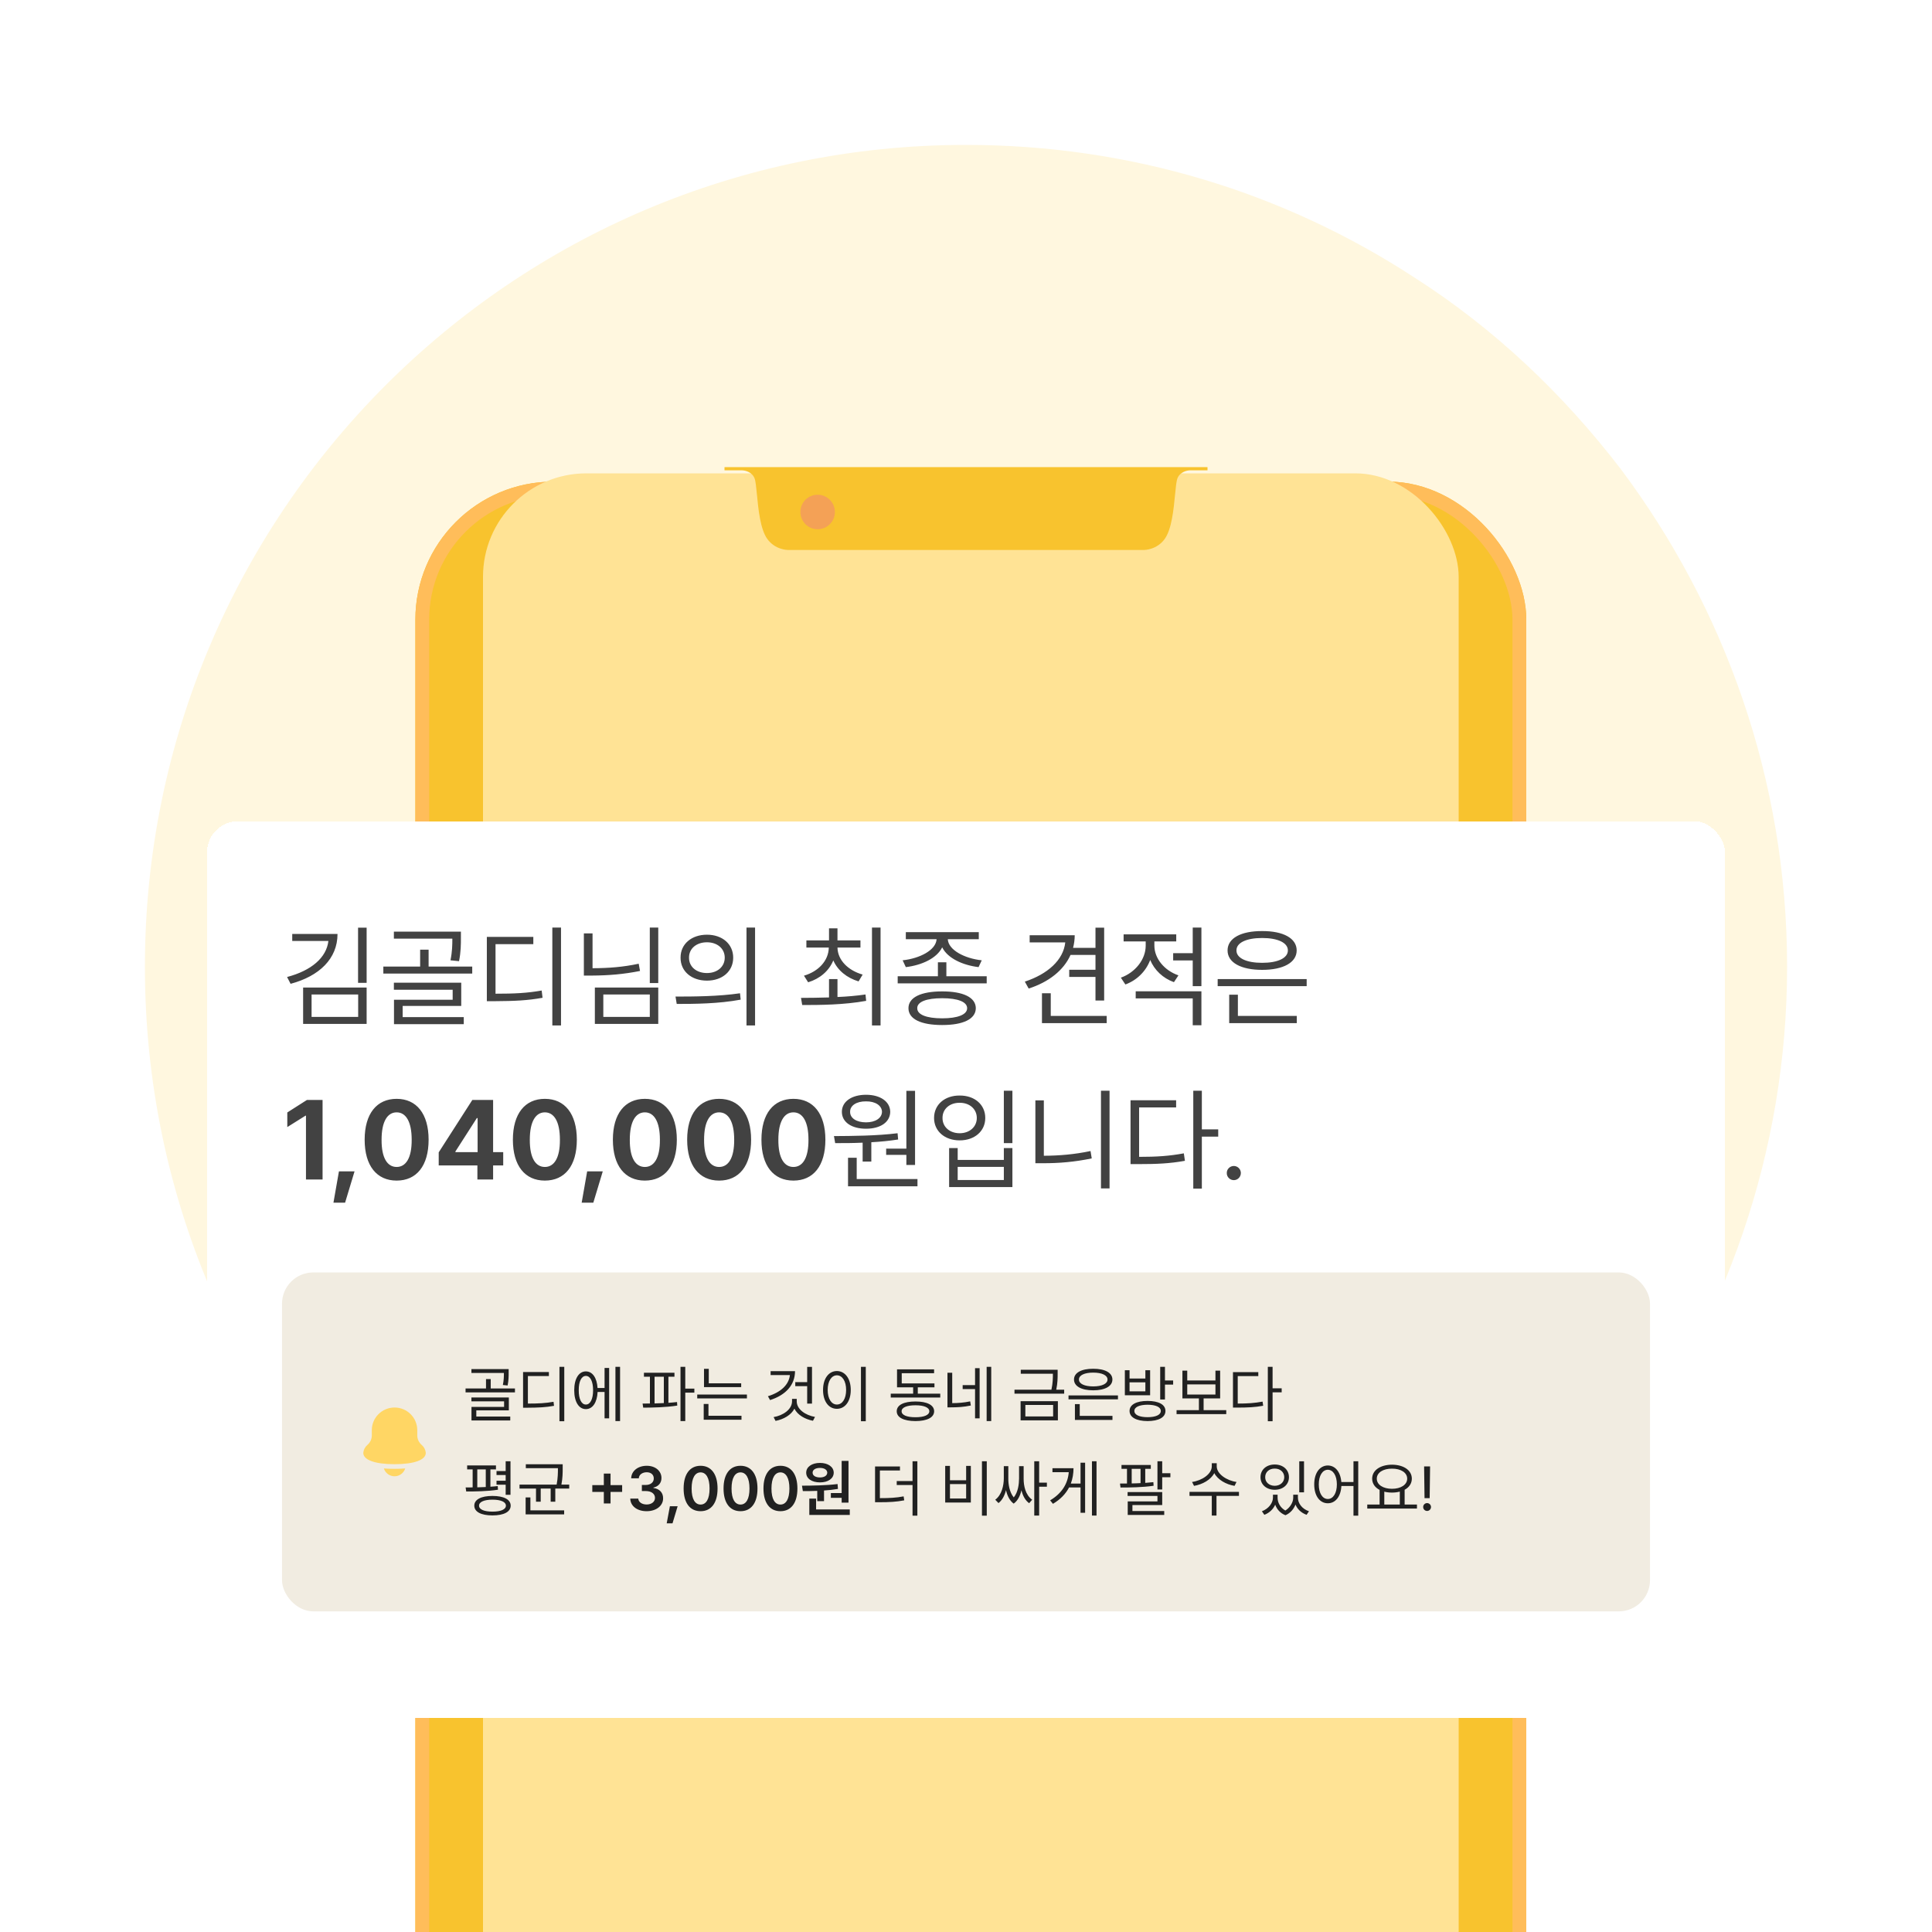
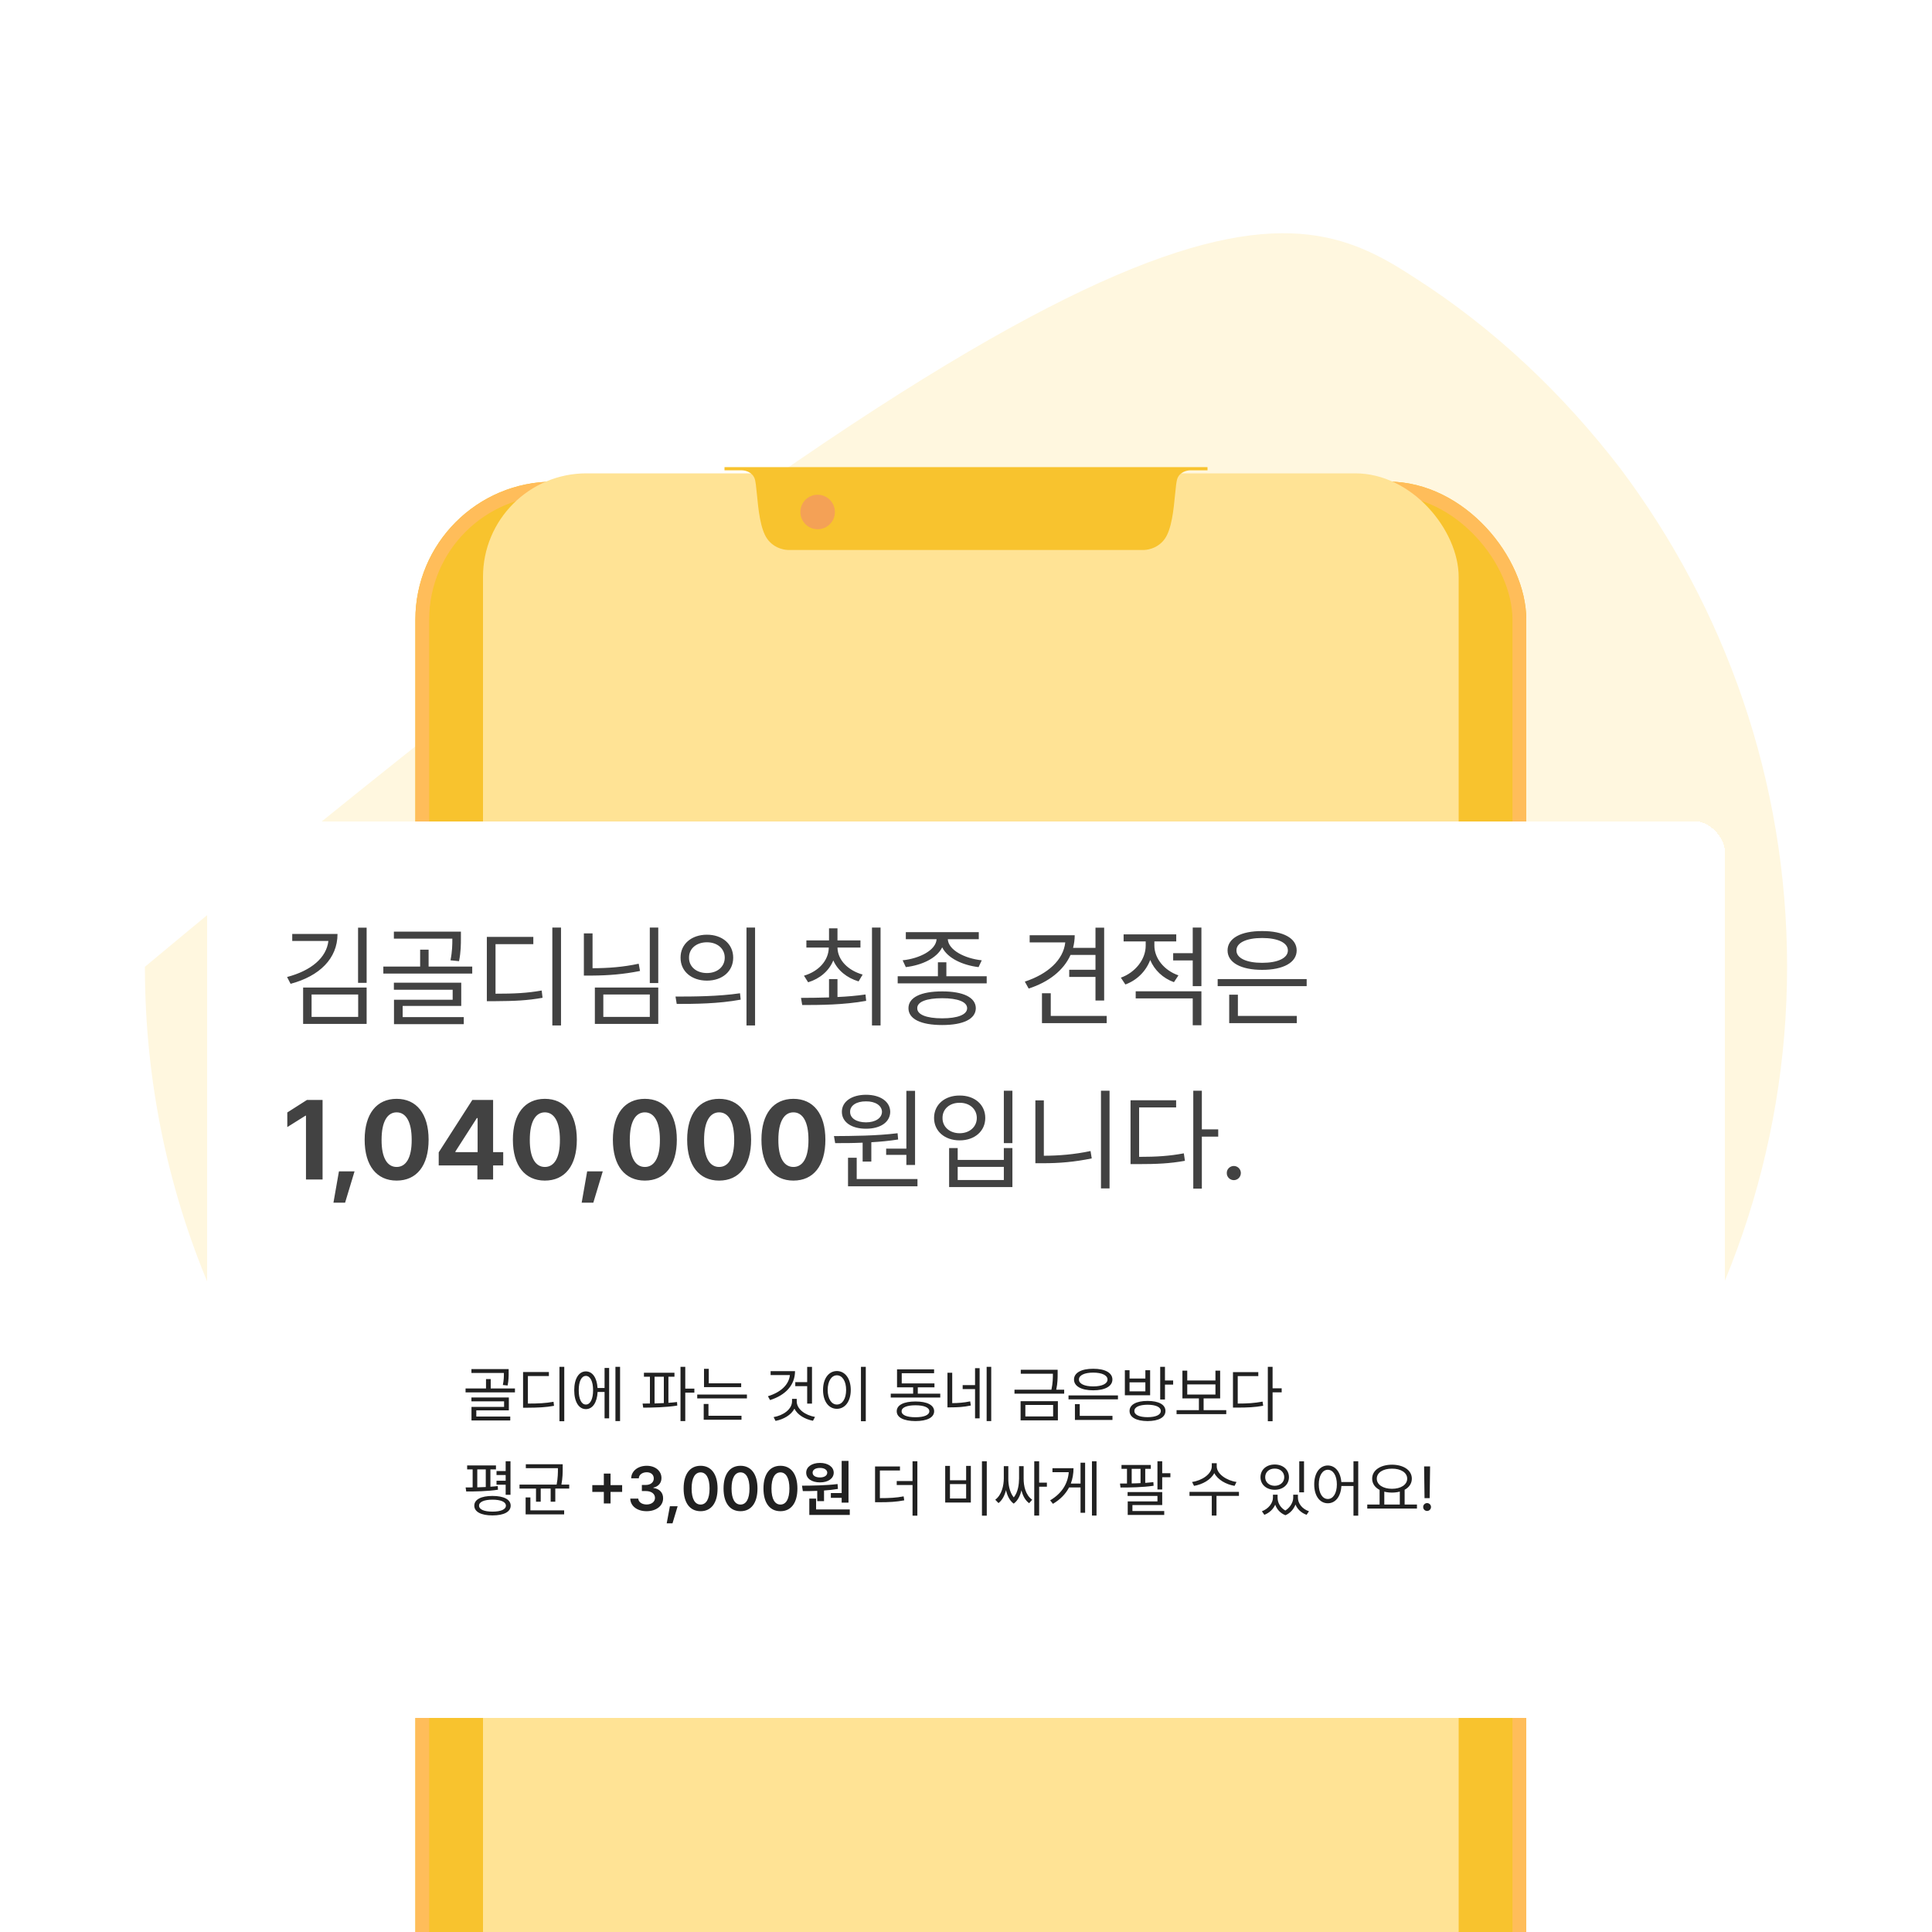
<svg xmlns="http://www.w3.org/2000/svg" width="450" height="450" viewBox="0 0 450 450" fill="none">
  <g clip-path="url(#clip0_40000132_4104)">
-     <path d="M416.25 225.185C416.25 268.305 401.711 308.822 377.478 340.79C364.057 358.261 348.026 373.501 329.386 385.396C299.561 405.097 263.399 416.249 225 416.249C119.496 416.621 33.75 331.125 33.75 225.185C33.75 119.617 119.123 33.75 225 33.75C263.399 33.75 299.189 44.902 329.386 64.603C348.026 76.498 364.057 91.738 377.478 109.209C401.711 141.549 416.25 181.694 416.25 225.185Z" fill="#FFF7DF" />
+     <path d="M416.25 225.185C416.25 268.305 401.711 308.822 377.478 340.79C364.057 358.261 348.026 373.501 329.386 385.396C299.561 405.097 263.399 416.249 225 416.249C119.496 416.621 33.75 331.125 33.75 225.185C263.399 33.75 299.189 44.902 329.386 64.603C348.026 76.498 364.057 91.738 377.478 109.209C401.711 141.549 416.25 181.694 416.25 225.185Z" fill="#FFF7DF" />
    <g filter="url(#filter0_d_40000132_4104)">
      <rect x="96.75" y="94.5" width="258.75" height="481.5" rx="32.143" fill="#F8C32E" />
      <rect x="98.357" y="96.107" width="255.536" height="478.286" rx="30.536" stroke="#FFBD5A" stroke-width="3.214" />
    </g>
    <rect x="112.5" y="110.25" width="227.25" height="402.75" rx="24.107" fill="#FFE395" />
    <path d="M281.25 109.551H277.199C276.462 109.551 274.842 109.921 274.252 111.405C274.002 112.035 273.864 113.465 273.694 115.214C273.365 118.616 272.918 123.226 271.306 125.498C269.465 128.095 266.518 128.095 266.518 128.095H183.482C183.482 128.095 180.535 128.095 178.694 125.498C177.082 123.226 176.635 118.616 176.306 115.214C176.136 113.465 175.998 112.035 175.748 111.405C175.158 109.921 173.538 109.551 172.801 109.551H168.75V108.809H281.25V109.551Z" fill="#F8C32E" />
-     <rect x="356.783" y="195.266" width="3.214" height="33.75" rx="1.607" fill="#E7B11D" />
    <circle cx="190.443" cy="119.252" r="4.018" fill="#F4A156" />
    <g filter="url(#filter1_d_40000132_4104)">
      <rect x="48.217" y="184.825" width="353.571" height="208.929" rx="7.28" fill="white" shape-rendering="crispEdges" />
      <path d="M78.614 211.102C78.614 216.86 74.391 220.93 67.685 222.721L66.866 221.134C72.497 219.65 76.041 216.643 76.489 212.74H68.069V211.102H78.614ZM85.396 209.643V222.491H83.4V209.643H85.396ZM85.396 223.591V232.063H70.603V223.591H85.396ZM72.573 225.204V230.425H83.425V225.204H72.573ZM107.355 210.564V212.023C107.355 213.508 107.355 215.248 106.92 217.449L104.924 217.244C105.346 215.158 105.359 213.61 105.359 212.202H91.743V210.564H107.355ZM109.991 218.703V220.341H89.286V218.703H97.86V214.762H99.831V218.703H109.991ZM107.432 222.465V227.866H93.79V230.476H108.021V232.114H91.769V226.432H105.436V224.103H91.743V222.465H107.432ZM130.671 209.617V232.421H128.649V209.617H130.671ZM124.221 211.793V213.482H115.417V225.025C119.845 225.025 122.763 224.884 126.167 224.282L126.371 225.972C122.839 226.612 119.845 226.739 115.238 226.765H113.395V211.793H124.221ZM153.321 209.617V222.542H151.351V209.617H153.321ZM138.016 210.974V219.087C141.779 219.074 145.157 218.818 148.766 218.038L149.073 219.727C145.234 220.495 141.779 220.776 137.837 220.802H135.994V210.974H138.016ZM153.321 223.591V232.063H138.554V223.591H153.321ZM140.525 225.204V230.425H151.351V225.204H140.525ZM164.659 211.281C168.242 211.281 170.776 213.456 170.776 216.63C170.776 219.804 168.242 221.979 164.659 221.979C161.076 221.979 158.491 219.804 158.517 216.63C158.491 213.456 161.076 211.281 164.659 211.281ZM164.659 213.047C162.228 213.047 160.462 214.506 160.488 216.63C160.462 218.754 162.228 220.213 164.659 220.213C167.065 220.213 168.806 218.754 168.806 216.63C168.806 214.506 167.065 213.047 164.659 213.047ZM175.869 209.617V232.421H173.873V209.617H175.869ZM157.34 225.69C161.537 225.69 167.321 225.665 172.363 224.922L172.517 226.407C167.321 227.379 161.716 227.405 157.621 227.405L157.34 225.69ZM195.065 221.621V225.793C197.253 225.703 199.492 225.511 201.591 225.204L201.745 226.688C196.549 227.635 190.944 227.661 186.849 227.661L186.568 225.997C188.474 225.984 190.727 225.972 193.094 225.895V221.621H195.065ZM200.414 212.612V214.275H195.065C195.116 217.219 197.56 219.612 200.926 220.571L199.979 222.158C197.24 221.339 195.103 219.586 194.092 217.27C193.094 219.714 190.97 221.531 188.231 222.363L187.259 220.827C190.624 219.842 192.992 217.347 193.043 214.275H187.822V212.612H193.094V209.796H195.065V212.612H200.414ZM205.097 209.617V232.421H203.101V209.617H205.097ZM220.428 217.705V220.955H229.821V222.619H209.09V220.955H218.457V217.705H220.428ZM219.455 224.487C224.344 224.487 227.261 225.869 227.287 228.403C227.261 230.937 224.344 232.319 219.455 232.319C214.516 232.319 211.598 230.937 211.598 228.403C211.598 225.869 214.516 224.487 219.455 224.487ZM219.455 226.074C215.77 226.074 213.62 226.919 213.646 228.403C213.62 229.887 215.77 230.758 219.455 230.758C223.09 230.758 225.265 229.887 225.265 228.403C225.265 226.919 223.09 226.074 219.455 226.074ZM227.978 210.692V212.33H220.761C220.889 214.864 224.702 216.822 228.669 217.244L227.927 218.831C224.203 218.383 220.709 216.758 219.455 214.224C218.214 216.758 214.733 218.383 210.984 218.831L210.242 217.244C214.209 216.822 217.997 214.89 218.15 212.33H210.984V210.692H227.978ZM257.18 209.643V226.612H255.159V221.109H249.042V219.445H255.159V215.99H249.349C247.749 219.586 244.256 222.325 239.598 223.822L238.702 222.209C244.025 220.456 247.685 217.18 248.12 213.072H239.828V211.409H250.321C250.321 212.433 250.181 213.418 249.937 214.352H255.159V209.643H257.18ZM257.769 230.195V231.884H242.694V224.922H244.742V230.195H257.769ZM268.877 213.815C268.877 216.784 271.155 219.599 274.482 220.751L273.432 222.337C270.86 221.416 268.877 219.509 267.904 217.167C266.919 219.791 264.82 221.889 262.12 222.875L261.071 221.288C264.423 220.085 266.855 217.039 266.855 213.84V212.842H261.71V211.204H273.97V212.842H268.877V213.815ZM279.831 224.462V232.37H277.809V226.125H264.526V224.462H279.831ZM279.831 209.617V223.259H277.809V217.27H273.253V215.581H277.809V209.617H279.831ZM304.35 221.621V223.259H283.619V221.621H304.35ZM302.046 230.195V231.884H286.306V225.255H288.328V230.195H302.046ZM293.984 210.436C298.872 210.411 302.02 212.1 302.02 214.941C302.02 217.782 298.872 219.471 293.984 219.471C289.045 219.471 285.922 217.782 285.922 214.941C285.922 212.1 289.045 210.411 293.984 210.436ZM293.984 212.049C290.324 212.049 287.97 213.149 287.995 214.941C287.97 216.732 290.324 217.833 293.984 217.833C297.618 217.833 299.973 216.732 299.973 214.941C299.973 213.149 297.618 212.049 293.984 212.049ZM75.133 249.767V268.297H71.268V253.427H71.166L66.917 256.089V252.685L71.499 249.767H75.133ZM82.581 266.403L80.379 273.697H77.666L78.946 266.403H82.581ZM92.383 268.553C87.75 268.553 84.935 265.098 84.935 259.032C84.935 252.966 87.75 249.511 92.383 249.511C97.015 249.511 99.831 252.992 99.831 259.032C99.831 265.123 97.015 268.553 92.383 268.553ZM92.383 265.379C94.533 265.379 95.915 263.306 95.889 259.032C95.889 254.809 94.533 252.659 92.383 252.659C90.233 252.659 88.877 254.809 88.877 259.032C88.851 263.306 90.233 265.379 92.383 265.379ZM102.185 265.021V261.975L110.017 249.767H114.854V261.924H117.209V265.021H114.854V268.297H111.194V265.021H102.185ZM106.076 261.924H111.245V253.99H111.066L106.076 261.771V261.924ZM126.909 268.553C122.276 268.553 119.461 265.098 119.461 259.032C119.461 252.966 122.276 249.511 126.909 249.511C131.541 249.511 134.356 252.992 134.356 259.032C134.356 265.123 131.541 268.553 126.909 268.553ZM126.909 265.379C129.059 265.379 130.441 263.306 130.415 259.032C130.415 254.809 129.059 252.659 126.909 252.659C124.759 252.659 123.402 254.809 123.402 259.032C123.377 263.306 124.759 265.379 126.909 265.379ZM140.397 266.403L138.196 273.697H135.483L136.762 266.403H140.397ZM150.199 268.553C145.567 268.553 142.751 265.098 142.751 259.032C142.751 252.966 145.567 249.511 150.199 249.511C154.831 249.511 157.647 252.992 157.647 259.032C157.647 265.123 154.831 268.553 150.199 268.553ZM150.199 265.379C152.349 265.379 153.731 263.306 153.705 259.032C153.705 254.809 152.349 252.659 150.199 252.659C148.049 252.659 146.693 254.809 146.693 259.032C146.667 263.306 148.049 265.379 150.199 265.379ZM167.5 268.553C162.868 268.553 160.053 265.098 160.053 259.032C160.053 252.966 162.868 249.511 167.5 249.511C172.133 249.511 174.948 252.992 174.948 259.032C174.948 265.123 172.133 268.553 167.5 268.553ZM167.5 265.379C169.65 265.379 171.032 263.306 171.007 259.032C171.007 254.809 169.65 252.659 167.5 252.659C165.35 252.659 163.994 254.809 163.994 259.032C163.968 263.306 165.35 265.379 167.5 265.379ZM184.802 268.553C180.169 268.553 177.354 265.098 177.354 259.032C177.354 252.966 180.169 249.511 184.802 249.511C189.434 249.511 192.249 252.992 192.249 259.032C192.249 265.123 189.434 268.553 184.802 268.553ZM184.802 265.379C186.951 265.379 188.333 263.306 188.308 259.032C188.308 254.809 186.951 252.659 184.802 252.659C182.652 252.659 181.295 254.809 181.295 259.032C181.27 263.306 182.652 265.379 184.802 265.379ZM213.134 247.643V264.919H211.112V262.564H206.403V261.105H211.112V247.643H213.134ZM213.697 268.195V269.884H197.522V263.229H199.544V268.195H213.697ZM194.246 258.188C198.494 258.162 204.176 258.136 209.064 257.522L209.192 258.981C207.158 259.301 205.033 259.506 202.947 259.621V264.125H200.926V259.723C198.622 259.825 196.434 259.838 194.527 259.825L194.246 258.188ZM201.719 248.564C205.046 248.564 207.324 250.151 207.35 252.531C207.324 254.963 205.046 256.473 201.719 256.473C198.366 256.473 196.088 254.963 196.088 252.531C196.088 250.151 198.366 248.564 201.719 248.564ZM201.719 250.1C199.492 250.074 197.982 251.072 198.008 252.531C197.982 254.016 199.492 254.988 201.719 254.988C203.869 254.988 205.404 254.016 205.43 252.531C205.404 251.072 203.869 250.074 201.719 250.1ZM235.81 247.617V259.825H233.813V247.617H235.81ZM223.064 260.977V263.741H233.813V260.977H235.81V270.063H221.068V260.977H223.064ZM223.064 268.425H233.813V265.354H223.064V268.425ZM223.525 248.743C226.98 248.718 229.488 250.842 229.488 253.965C229.488 257.061 226.98 259.186 223.525 259.186C220.07 259.186 217.561 257.061 217.561 253.965C217.561 250.842 220.07 248.718 223.525 248.743ZM223.525 250.433C221.196 250.407 219.507 251.891 219.532 253.965C219.507 256.038 221.196 257.522 223.525 257.522C225.828 257.522 227.517 256.038 227.517 253.965C227.517 251.891 225.828 250.407 223.525 250.433ZM258.435 247.617V270.37H256.438V247.617H258.435ZM243.13 249.87V262.769C246.597 262.756 250.193 262.474 254.007 261.668L254.288 263.383C250.245 264.228 246.636 264.509 243.002 264.509H241.159V249.87H243.13ZM279.933 247.617V256.626H283.747V258.315H279.933V270.421H277.937V247.617H279.933ZM273.944 249.844V251.508H265.319V263.025C269.44 263.025 272.357 262.833 275.736 262.206L275.992 263.946C272.434 264.586 269.44 264.714 265.114 264.714H263.323V249.844H273.944ZM287.381 268.451C286.485 268.451 285.717 267.708 285.743 266.787C285.717 265.891 286.485 265.149 287.381 265.149C288.277 265.149 289.019 265.891 289.019 266.787C289.019 267.708 288.277 268.451 287.381 268.451Z" fill="#424242" />
-       <rect x="65.689" y="289.945" width="318.628" height="78.944" rx="7.28" fill="#F1ECE1" />
-       <path d="M94.382 335.604C94.042 336.687 93.035 337.424 91.897 337.425C90.758 337.425 89.751 336.688 89.411 335.604C90.189 335.663 91.017 335.691 91.897 335.691C92.777 335.691 93.604 335.662 94.382 335.604ZM91.897 321.409C94.821 321.409 97.191 323.773 97.191 326.689V328.01C97.224 328.823 97.595 329.587 98.215 330.117C98.766 330.585 99.111 331.25 99.176 331.969C99.176 333.62 96.455 334.61 91.897 334.61C87.338 334.61 84.617 333.62 84.617 331.969C84.682 331.25 85.028 330.585 85.579 330.117C86.198 329.587 86.569 328.823 86.602 328.01V326.689C86.602 323.773 88.973 321.409 91.897 321.409Z" fill="#FFD664" />
      <path d="M118.477 312.454V313.265C118.477 314.089 118.477 315.056 118.235 316.279L117.126 316.165C117.361 315.007 117.368 314.146 117.368 313.364H109.804V312.454H118.477ZM119.942 316.976V317.886H108.439V316.976H113.202V314.786H114.297V316.976H119.942ZM118.52 319.066V322.066H110.941V323.516H118.847V324.426H109.818V321.27H117.411V319.976H109.804V319.066H118.52ZM131.43 311.928V324.597H130.307V311.928H131.43ZM127.847 313.137V314.075H122.956V320.488C125.416 320.488 127.037 320.41 128.928 320.075L129.042 321.014C127.079 321.369 125.416 321.44 122.856 321.455H121.833V313.137H127.847ZM144.426 311.928V324.569H143.346V311.928H144.426ZM141.881 312.198V323.929H140.815V317.786H139.194C139.073 320.246 138.028 321.782 136.464 321.782C134.814 321.782 133.748 320.075 133.748 317.388C133.748 314.701 134.814 312.995 136.464 312.995C137.999 312.995 139.037 314.48 139.18 316.862H140.815V312.198H141.881ZM136.464 314.047C135.44 314.047 134.786 315.326 134.8 317.388C134.786 319.436 135.44 320.73 136.464 320.715C137.487 320.73 138.142 319.436 138.142 317.388C138.142 315.326 137.487 314.047 136.464 314.047ZM157.095 313.307V314.232H155.687V320.317C156.37 320.267 157.045 320.211 157.692 320.132L157.749 320.957C155.076 321.384 152.047 321.426 149.815 321.44L149.673 320.488L151.379 320.474V314.232H149.986V313.307H157.095ZM159.612 311.928V317.004H161.73V317.943H159.612V324.569H158.503V311.928H159.612ZM152.46 320.459C153.164 320.445 153.896 320.417 154.621 320.374V314.232H152.46V320.459ZM172.636 315.767V316.663H163.977V312.397H165.086V315.767H172.636ZM173.973 318.383V319.293H162.399V318.383H173.973ZM172.707 323.332V324.256H163.906V320.587H165.015V323.332H172.707ZM189.13 311.942V320.502H188.007V316.435H185.234V315.497H188.007V311.942H189.13ZM185.177 312.938C185.163 316.18 183.002 318.511 179.362 319.677L178.864 318.782C181.885 317.85 183.748 316.094 183.983 313.848H179.49V312.938H185.177ZM185.575 319.976C185.575 321.824 187.594 323.204 189.827 323.602L189.357 324.497C187.495 324.135 185.781 323.161 185.035 321.682C184.26 323.168 182.525 324.156 180.641 324.526L180.186 323.644C182.419 323.26 184.466 321.839 184.48 319.976V319.393H185.575V319.976ZM201.656 311.928V324.597H200.533V311.928H201.656ZM194.931 312.909C196.808 312.923 198.159 314.63 198.159 317.317C198.159 320.004 196.808 321.711 194.931 321.711C193.04 321.711 191.703 320.004 191.703 317.317C191.703 314.63 193.04 312.923 194.931 312.909ZM194.931 313.905C193.666 313.919 192.784 315.255 192.784 317.317C192.784 319.379 193.666 320.715 194.931 320.715C196.196 320.715 197.078 319.379 197.078 317.317C197.078 315.255 196.196 313.919 194.931 313.905ZM219.003 318.184V319.08H207.472V318.184H212.69V316.706H208.936V312.525H217.567V313.421H210.031V315.796H217.652V316.706H213.771V318.184H219.003ZM213.23 320.004C215.946 320.004 217.567 320.829 217.581 322.279C217.567 323.744 215.946 324.554 213.23 324.569C210.5 324.554 208.865 323.744 208.865 322.279C208.865 320.829 210.5 320.004 213.23 320.004ZM213.23 320.886C211.197 320.886 209.989 321.412 210.003 322.279C209.989 323.161 211.197 323.673 213.23 323.673C215.235 323.673 216.458 323.161 216.458 322.279C216.458 321.412 215.235 320.886 213.23 320.886ZM221.79 313.307V320.388C223.155 320.374 224.449 320.296 225.97 319.976L226.127 320.943C224.435 321.298 223.027 321.369 221.477 321.369H220.681V313.307H221.79ZM230.876 311.928V324.569H229.809V311.928H230.876ZM228.174 312.241V323.929H227.108V317.118H224.222V316.194H227.108V312.241H228.174ZM246.346 312.611V313.549C246.346 314.53 246.346 315.682 246.019 317.26H247.867V318.184H236.293V317.26H244.896C245.237 315.675 245.237 314.53 245.237 313.549V313.535H237.758V312.611H246.346ZM246.403 319.933V324.398H237.715V319.933H246.403ZM238.824 320.815V323.488H245.294V320.815H238.824ZM260.394 318.597V319.507H248.877V318.597H260.394ZM259.114 323.36V324.298H250.37V320.616H251.493V323.36H259.114ZM254.635 312.383C257.351 312.369 259.1 313.307 259.1 314.886C259.1 316.464 257.351 317.402 254.635 317.402C251.891 317.402 250.156 316.464 250.156 314.886C250.156 313.307 251.891 312.369 254.635 312.383ZM254.635 313.279C252.602 313.279 251.294 313.89 251.308 314.886C251.294 315.881 252.602 316.492 254.635 316.492C256.654 316.492 257.962 315.881 257.962 314.886C257.962 313.89 256.654 313.279 254.635 313.279ZM267.29 319.876C269.892 319.876 271.456 320.73 271.456 322.208C271.456 323.701 269.892 324.554 267.29 324.569C264.688 324.554 263.095 323.701 263.095 322.208C263.095 320.73 264.688 319.876 267.29 319.876ZM267.29 320.758C265.385 320.772 264.205 321.298 264.219 322.208C264.205 323.118 265.385 323.659 267.29 323.659C269.209 323.659 270.375 323.118 270.375 322.208C270.375 321.298 269.209 320.772 267.29 320.758ZM271.342 311.928V315.113H273.248V316.066H271.342V319.535H270.233V311.928H271.342ZM263.095 312.724V314.658H266.778V312.724H267.887V318.554H262.001V312.724H263.095ZM263.095 317.644H266.778V315.54H263.095V317.644ZM285.618 322.023V322.948H274.044V322.023H279.248V319.293H275.409V312.824H276.532V315.113H283.101V312.824H284.196V319.293H280.343V322.023H285.618ZM276.532 318.383H283.101V316.023H276.532V318.383ZM296.41 311.928V316.933H298.528V317.872H296.41V324.597H295.301V311.928H296.41ZM293.083 313.165V314.089H288.291V320.488C290.58 320.488 292.201 320.381 294.078 320.033L294.22 321C292.244 321.355 290.58 321.426 288.177 321.426H287.182V313.165H293.083ZM115.52 334.895V335.819H114.226V339.857C114.816 339.822 115.385 339.772 115.932 339.701L115.989 340.554C113.529 340.938 110.643 340.966 108.595 340.966L108.453 340.028L110.088 340.014V335.819H108.808V334.895H115.52ZM118.904 333.928V341.734H117.78V339.388H115.648V338.464H117.78V337.127H115.648V336.203H117.78V333.928H118.904ZM114.709 342.004C117.354 342.004 118.946 342.829 118.946 344.265C118.946 345.715 117.354 346.54 114.709 346.54C112.064 346.54 110.472 345.715 110.472 344.265C110.472 342.829 112.064 342.004 114.709 342.004ZM114.709 342.872C112.761 342.872 111.567 343.398 111.581 344.265C111.567 345.147 112.761 345.659 114.709 345.659C116.657 345.659 117.837 345.147 117.837 344.265C117.837 343.398 116.657 342.872 114.709 342.872ZM111.169 340C111.816 339.985 112.484 339.964 113.145 339.928V335.819H111.169V340ZM131.061 334.625V335.578C131.061 336.587 131.061 337.774 130.762 339.36H132.582V340.284H129.34V343.341H128.26V340.284H125.942V343.341H124.847V340.284H121.008V339.36H129.653C129.952 337.76 129.952 336.587 129.952 335.578V335.535H122.473V334.625H131.061ZM131.402 345.36V346.298H122.43V342.346H123.539V345.36H131.402ZM140.644 343.753V341.066H137.957V339.488H140.644V336.8H142.208V339.488H144.91V341.066H142.208V343.753H140.644ZM150.611 345.559C148.407 345.559 146.843 344.365 146.801 342.63H148.663C148.72 343.455 149.545 343.995 150.611 343.995C151.749 343.995 152.559 343.369 152.559 342.459C152.559 341.535 151.763 340.867 150.426 340.867H149.502V339.445H150.426C151.521 339.445 152.289 338.834 152.275 337.938C152.289 337.07 151.635 336.488 150.626 336.488C149.659 336.488 148.82 337.028 148.791 337.895H147.014C147.057 336.16 148.621 334.98 150.64 334.98C152.73 334.98 154.081 336.26 154.066 337.838C154.081 338.99 153.313 339.829 152.19 340.056V340.142C153.64 340.341 154.465 341.265 154.45 342.559C154.465 344.294 152.844 345.559 150.611 345.559ZM157.834 344.407L156.64 348.389H155.289L156.029 344.407H157.834ZM163.181 345.559C160.707 345.559 159.228 343.64 159.228 340.27C159.228 336.914 160.707 334.98 163.181 334.98C165.641 334.98 167.133 336.914 167.133 340.27C167.133 343.64 165.655 345.559 163.181 345.559ZM163.181 344.009C164.475 344.009 165.271 342.744 165.271 340.27C165.271 337.81 164.46 336.516 163.181 336.516C161.901 336.516 161.091 337.81 161.091 340.27C161.091 342.744 161.887 344.009 163.181 344.009ZM172.48 345.559C170.006 345.559 168.527 343.64 168.527 340.27C168.527 336.914 170.006 334.98 172.48 334.98C174.94 334.98 176.432 336.914 176.432 340.27C176.432 343.64 174.954 345.559 172.48 345.559ZM172.48 344.009C173.774 344.009 174.57 342.744 174.57 340.27C174.57 337.81 173.759 336.516 172.48 336.516C171.2 336.516 170.39 337.81 170.39 340.27C170.39 342.744 171.186 344.009 172.48 344.009ZM181.779 345.559C179.305 345.559 177.826 343.64 177.826 340.27C177.826 336.914 179.305 334.98 181.779 334.98C184.239 334.98 185.732 336.914 185.732 340.27C185.732 343.64 184.253 345.559 181.779 345.559ZM181.779 344.009C183.073 344.009 183.869 342.744 183.869 340.27C183.869 337.81 183.058 336.516 181.779 336.516C180.499 336.516 179.689 337.81 179.689 340.27C179.689 342.744 180.485 344.009 181.779 344.009ZM197.633 333.843V343.568H196.04V342.445H193.523V341.336H196.04V333.843H197.633ZM197.931 345.147V346.426H188.504V342.63H190.082V345.147H197.931ZM186.798 339.616C189.172 339.601 192.357 339.573 195.087 339.232L195.173 340.369C194.113 340.547 193.019 340.668 191.931 340.739V343.213H190.353V340.824C189.151 340.874 188.007 340.881 186.997 340.881L186.798 339.616ZM190.992 334.312C192.869 334.312 194.177 335.236 194.192 336.587C194.177 337.966 192.869 338.848 190.992 338.848C189.087 338.848 187.779 337.966 187.779 336.587C187.779 335.236 189.087 334.312 190.992 334.312ZM190.992 335.478C189.969 335.478 189.272 335.89 189.272 336.587C189.272 337.284 189.969 337.696 190.992 337.696C191.974 337.696 192.67 337.284 192.684 336.587C192.67 335.89 191.974 335.478 190.992 335.478ZM209.619 335.137V336.075H204.941V342.516C207.216 342.516 208.723 342.438 210.472 342.104L210.614 343.028C208.752 343.384 207.216 343.469 204.785 343.469H203.818V335.137H209.619ZM213.671 333.928V346.597H212.548V339.459H208.865V338.535H212.548V333.928H213.671ZM229.838 333.928V346.597H228.715V333.928H229.838ZM221.264 335.009V338.35H225.032V335.009H226.127V343.54H220.155V335.009H221.264ZM221.264 342.602H225.032V339.246H221.264V342.602ZM242.038 333.928V338.905H243.843V339.857H242.038V346.569H240.9V333.928H242.038ZM234.857 337.952C234.843 339.225 235.092 341.087 236.123 342.346C237.125 341.123 237.345 339.289 237.36 337.952V335.066H238.426V337.952C238.412 339.601 238.838 341.777 240.417 342.886L239.706 343.696C238.76 343.014 238.206 341.898 237.914 340.682C237.623 341.926 237.082 343.099 236.108 343.796C235.134 343.085 234.594 341.891 234.317 340.654C234.011 341.862 233.471 342.978 232.568 343.668L231.814 342.886C233.35 341.748 233.791 339.545 233.805 337.952V335.066H234.857V337.952ZM255.403 333.928V346.569H254.337V333.928H255.403ZM252.744 334.269V345.929H251.678V340.028H249.005C248.23 341.5 247.014 342.801 245.251 343.839L244.597 343.028C247.348 341.4 248.727 339.118 248.934 336.473H245.137V335.549H250.043C250.036 336.793 249.837 337.995 249.417 339.118H251.678V334.269H252.744ZM268.044 334.796V335.691H266.75V338.962C267.397 338.919 268.036 338.862 268.641 338.791L268.698 339.63C266.124 340.014 263.181 340.042 260.991 340.042L260.863 339.118L262.498 339.104V335.691H261.219V334.796H268.044ZM270.702 333.928V336.715H272.608V337.653H270.702V340.497H269.593V333.928H270.702ZM270.702 341.109V344.123H263.764V345.516H271.172V346.426H262.669V343.27H269.593V342.004H262.64V341.109H270.702ZM263.593 339.09C264.268 339.082 264.958 339.061 265.655 339.018V335.691H263.593V339.09ZM283.4 335.108C283.4 336.886 285.732 338.435 288.007 338.748L287.552 339.658C285.589 339.331 283.649 338.244 282.831 336.687C282.021 338.251 280.073 339.331 278.11 339.658L277.655 338.748C279.93 338.435 282.248 336.914 282.248 335.108V334.383H283.4V335.108ZM288.575 341.052V341.99H283.343V346.569H282.248V341.99H277.058V341.052H288.575ZM297.576 342.417C297.576 343.533 298.173 344.72 299.382 345.403C300.576 344.656 301.216 343.398 301.216 342.417V341.72H302.311V342.417C302.311 343.711 303.263 345.019 304.884 345.573L304.33 346.398C303.064 345.95 302.176 345.069 301.742 344.009C301.351 345.033 300.576 346 299.41 346.497C298.18 346.028 297.398 345.097 297.021 344.038C296.573 345.061 295.699 345.943 294.49 346.398L293.922 345.573C295.514 344.976 296.481 343.625 296.495 342.417V341.72H297.576V342.417ZM303.732 333.942V341.165H302.623V333.942H303.732ZM296.907 334.682C298.827 334.682 300.22 335.876 300.22 337.639C300.22 339.374 298.827 340.568 296.907 340.568C294.988 340.568 293.595 339.374 293.595 337.639C293.595 335.876 294.988 334.682 296.907 334.682ZM296.907 335.634C295.614 335.62 294.675 336.459 294.689 337.639C294.675 338.805 295.614 339.63 296.907 339.644C298.187 339.63 299.126 338.805 299.126 337.639C299.126 336.459 298.187 335.62 296.907 335.634ZM309.278 334.909C310.998 334.923 312.235 336.395 312.42 338.763H315.25V333.928H316.359V346.597H315.25V339.687H312.434C312.299 342.161 311.041 343.711 309.278 343.711C307.415 343.711 306.107 342.004 306.107 339.317C306.107 336.63 307.415 334.923 309.278 334.909ZM309.278 335.905C308.027 335.919 307.173 337.255 307.173 339.317C307.173 341.379 308.027 342.715 309.278 342.715C310.515 342.715 311.382 341.379 311.382 339.317C311.382 337.255 310.515 335.919 309.278 335.905ZM330.037 344.009V344.948H318.463V344.009H321.335V340.597C320.255 340.035 319.601 339.125 319.601 337.98C319.601 336.018 321.52 334.739 324.222 334.724C326.923 334.739 328.843 336.018 328.843 337.98C328.843 339.104 328.21 340.007 327.165 340.568V344.009H330.037ZM324.222 335.649C322.146 335.634 320.681 336.573 320.681 337.98C320.681 339.388 322.146 340.341 324.222 340.341C326.283 340.341 327.762 339.388 327.762 337.98C327.762 336.573 326.283 335.634 324.222 335.649ZM322.43 344.009H326.042V340.995C325.494 341.144 324.883 341.222 324.222 341.222C323.575 341.222 322.97 341.151 322.43 341.009V344.009ZM333.094 335.123L332.995 342.516H331.8L331.701 335.123H333.094ZM332.397 345.502C331.9 345.502 331.473 345.09 331.487 344.578C331.473 344.08 331.9 343.668 332.397 343.668C332.895 343.668 333.307 344.08 333.307 344.578C333.307 345.09 332.895 345.502 332.397 345.502Z" fill="#212121" />
    </g>
  </g>
  <defs>
    <filter id="filter0_d_40000132_4104" x="48.536" y="63.965" width="355.179" height="577.929" filterUnits="userSpaceOnUse" color-interpolation-filters="sRGB">
      <feFlood flood-opacity="0" result="BackgroundImageFix" />
      <feColorMatrix in="SourceAlpha" type="matrix" values="0 0 0 0 0 0 0 0 0 0 0 0 0 0 0 0 0 0 127 0" result="hardAlpha" />
      <feOffset dy="17.679" />
      <feGaussianBlur stdDeviation="24.107" />
      <feComposite in2="hardAlpha" operator="out" />
      <feColorMatrix type="matrix" values="0 0 0 0 0.5 0 0 0 0 0.397 0 0 0 0 0.11 0 0 0 0.27 0" />
      <feBlend mode="normal" in2="BackgroundImageFix" result="effect1_dropShadow_40000132_4104" />
      <feBlend mode="normal" in="SourceGraphic" in2="effect1_dropShadow_40000132_4104" result="shape" />
    </filter>
    <filter id="filter1_d_40000132_4104" x="16.074" y="159.111" width="417.857" height="273.214" filterUnits="userSpaceOnUse" color-interpolation-filters="sRGB">
      <feFlood flood-opacity="0" result="BackgroundImageFix" />
      <feColorMatrix in="SourceAlpha" type="matrix" values="0 0 0 0 0 0 0 0 0 0 0 0 0 0 0 0 0 0 127 0" result="hardAlpha" />
      <feOffset dy="6.429" />
      <feGaussianBlur stdDeviation="16.071" />
      <feComposite in2="hardAlpha" operator="out" />
      <feColorMatrix type="matrix" values="0 0 0 0 0 0 0 0 0 0 0 0 0 0 0 0 0 0 0.1 0" />
      <feBlend mode="normal" in2="BackgroundImageFix" result="effect1_dropShadow_40000132_4104" />
      <feBlend mode="normal" in="SourceGraphic" in2="effect1_dropShadow_40000132_4104" result="shape" />
    </filter>
    <clipPath id="clip0_40000132_4104">
      <rect width="450" height="450" fill="white" />
    </clipPath>
  </defs>
</svg>